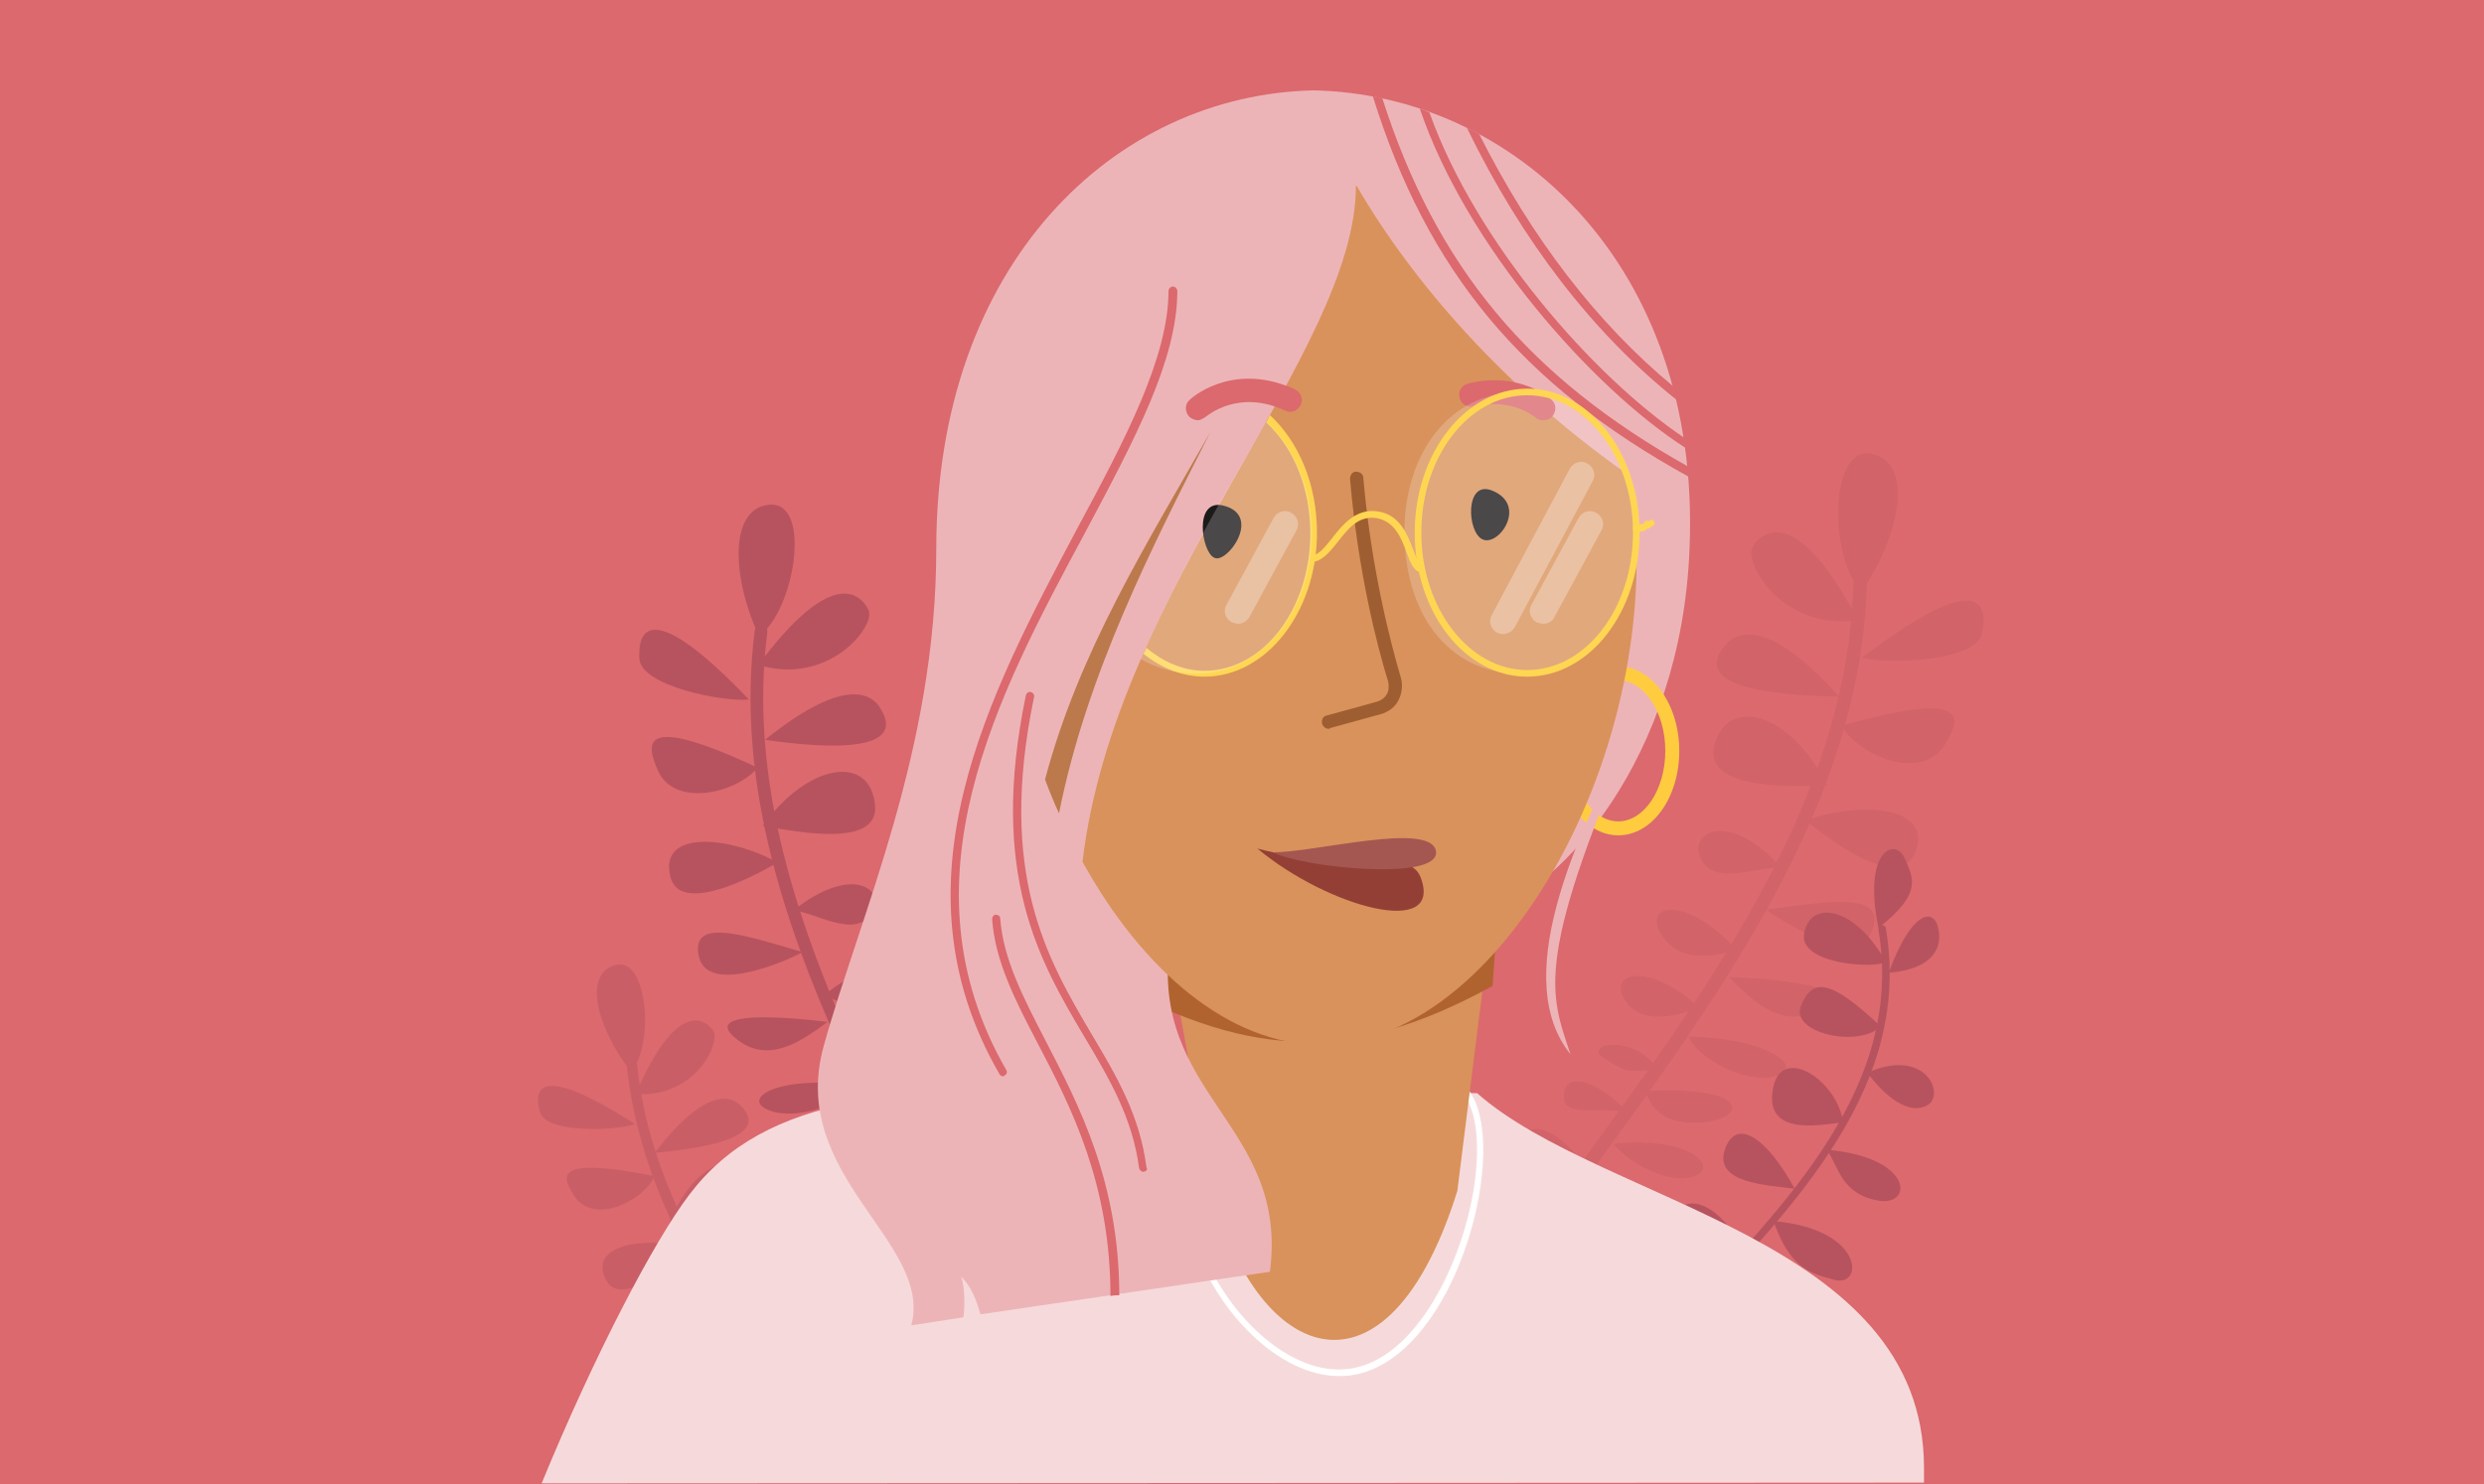
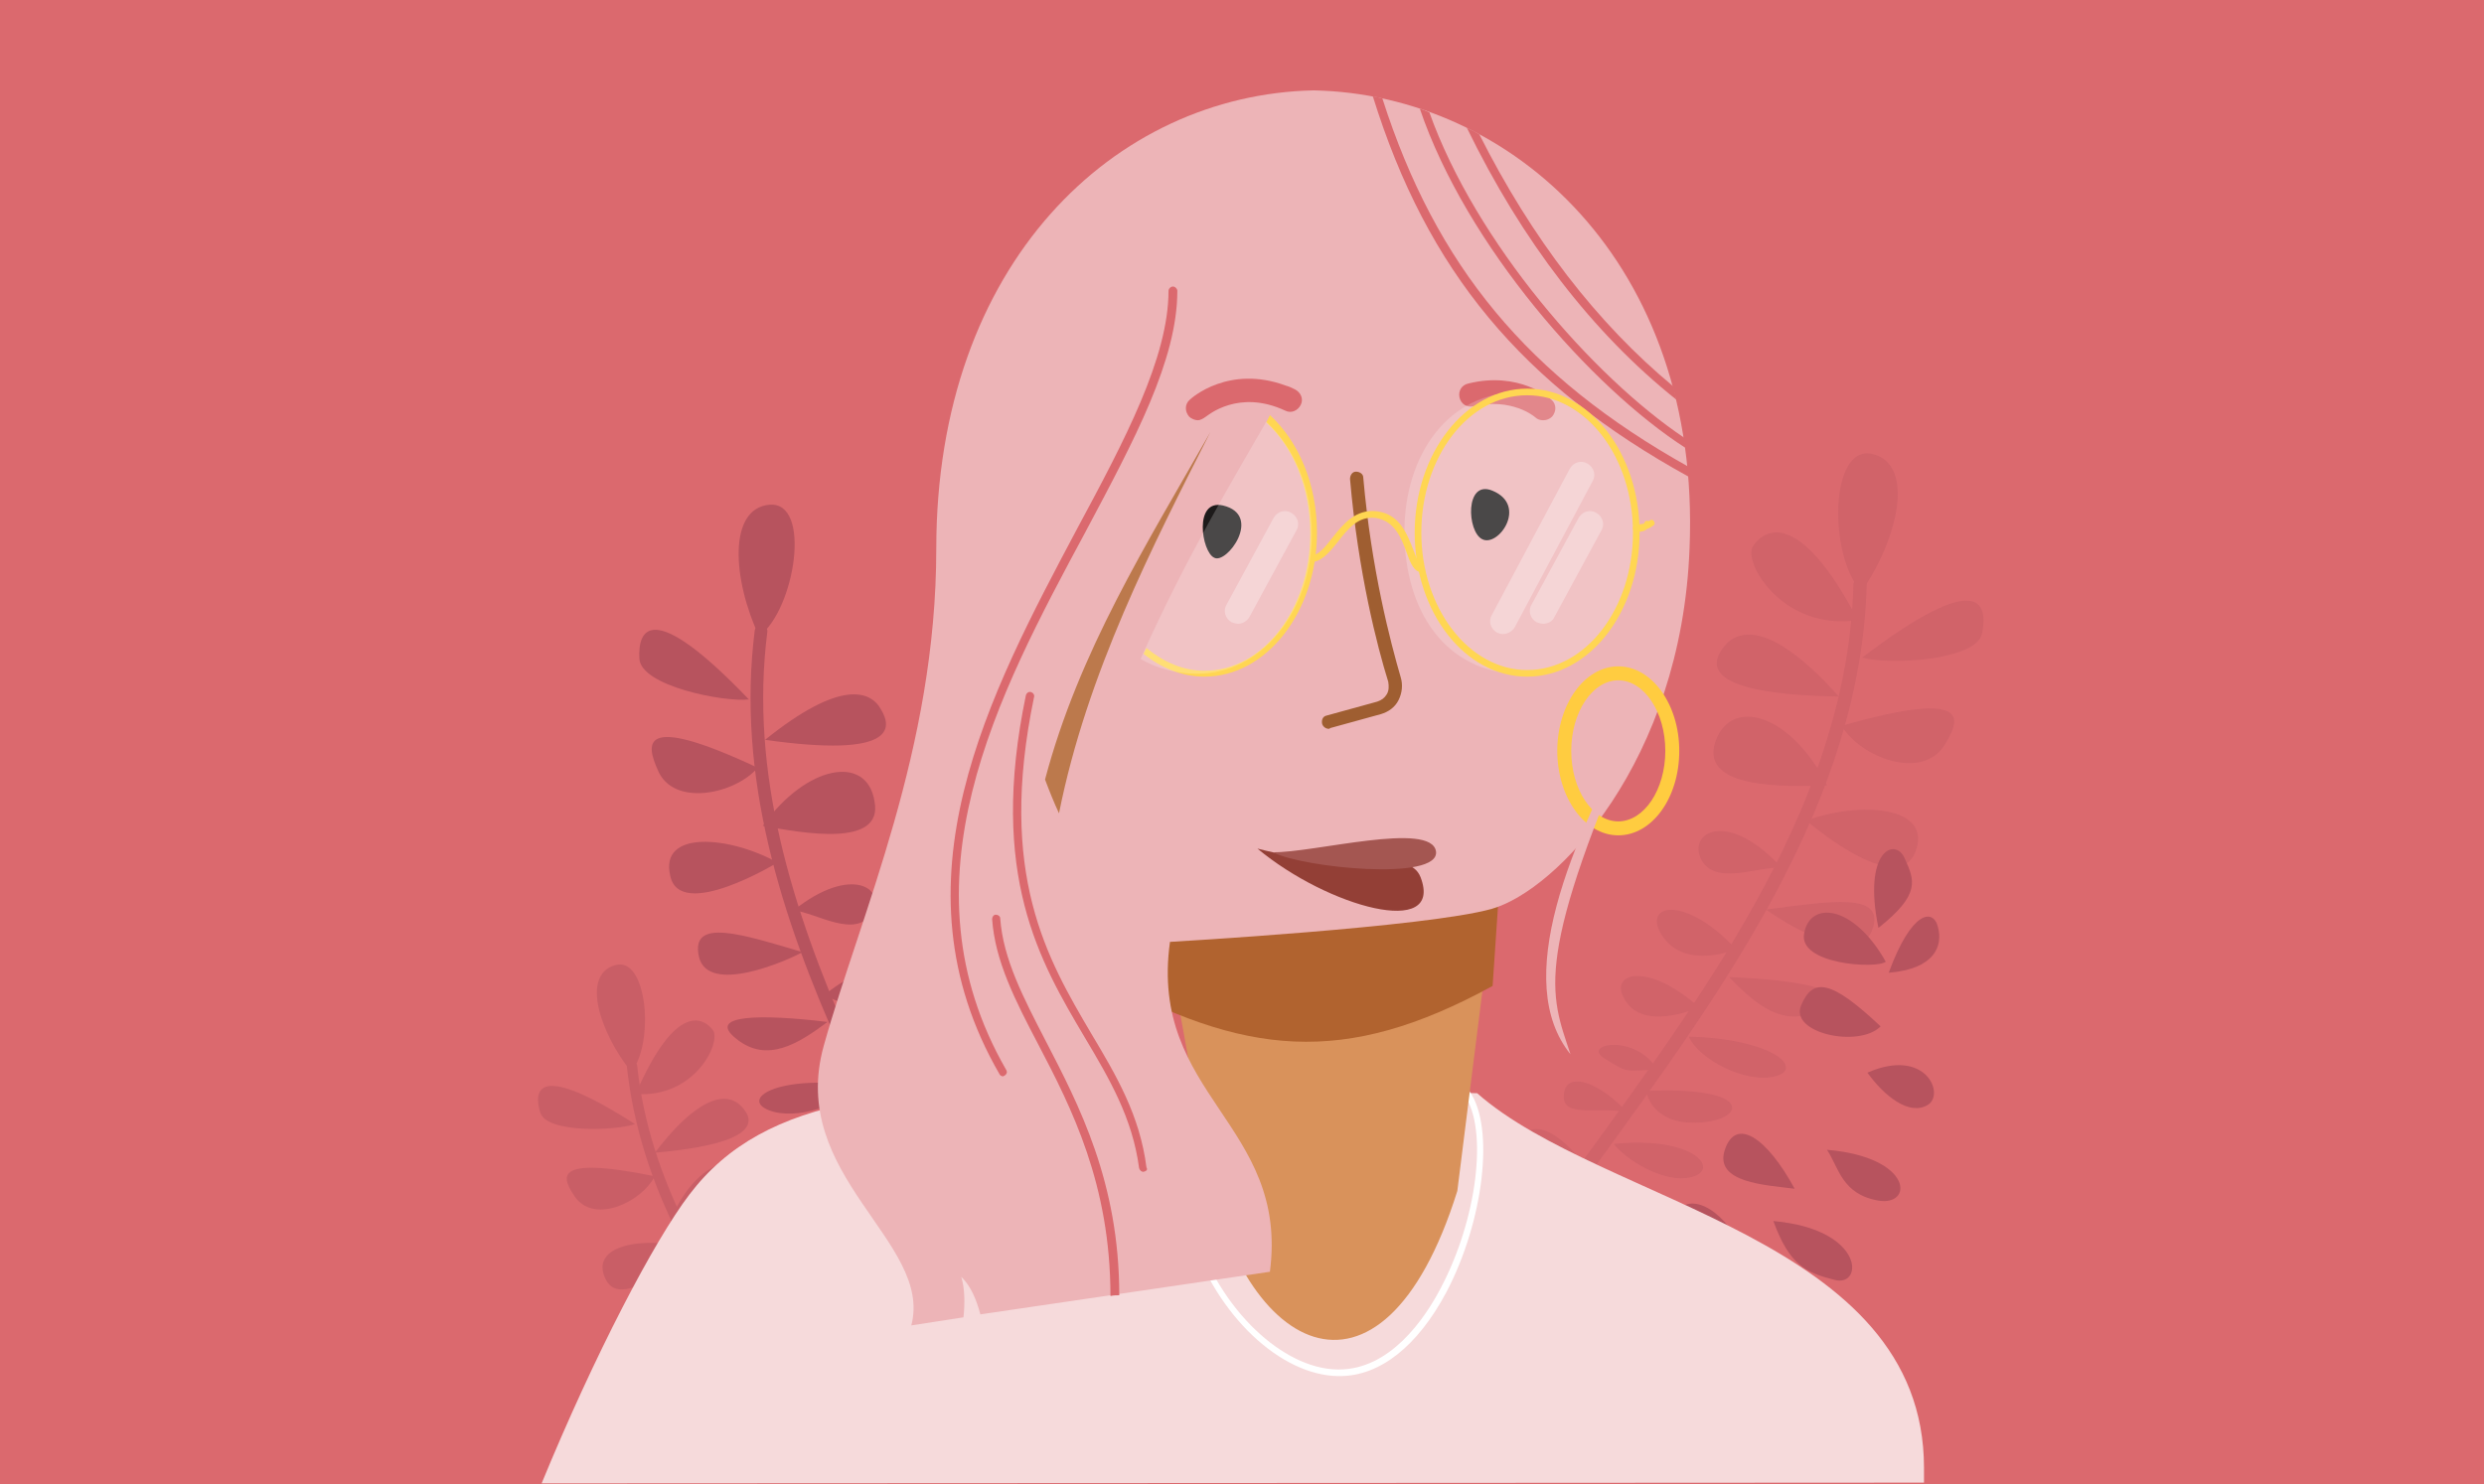
<svg xmlns="http://www.w3.org/2000/svg" width="338" height="202" viewBox="0 0 338 202" fill="none">
  <rect x="0" y="0" width="338" height="202" fill="#333333" stroke="none" />
  <g clip-path="url(#clip0_1312_135189)">
    <path d="M338 0H0V202H338V0Z" fill="#DB696E" />
    <g opacity="0.5">
      <path d="M92.4 168.3C88.7 161 86.2 153.4 85.3 145.2C85.3 144.8 85.5 144.5 85.9 144.4C86.3 144.4 86.6 144.6 86.7 145C87.5 152.8 90 160.2 93.5 167.2C99.9 180.4 99 181.4 92.4 168.3Z" fill="#B7535E" />
      <path d="M85.9 145.899C81.6 140.499 79.1 132.799 83.6 131.399C88.1 129.899 89.1 141.999 85.9 145.899Z" fill="#B7535E" />
      <path d="M86.5 148.9C92 136.2 95.8 138.6 97 140.2C98.2 141.8 94.6 149.5 86.5 148.9Z" fill="#B7535E" />
      <path d="M86.4 153C73 144.4 72.6 148.4 73.5 151.4C74.3 154.3 83.9 153.9 86.4 153Z" fill="#B7535E" />
      <path d="M89.1 156.899C95.7 148.299 99.3 148.899 100.9 150.599C102.6 152.399 103.7 155.599 89.1 156.899Z" fill="#B7535E" />
      <path d="M89.1 160.1C74.4 157.1 76.7 160.6 78.3 163C81 166.6 87.3 163.6 89.1 160.1Z" fill="#B7535E" />
      <path d="M91.2 166.199C94.3 158.499 100.6 155.799 102.7 160.699C104.7 165.599 95.7 166.099 91.2 166.199Z" fill="#B7535E" />
      <path d="M93.7 169.899C87.8 168.199 80.1 169.399 82.4 174.099C84.7 178.899 93.7 169.899 93.7 169.899Z" fill="#B7535E" />
      <path d="M96.7 174.6C101.8 168.1 106.3 169.9 105.2 172.9C104.1 176.1 99.3 174.3 96.7 174.6Z" fill="#B7535E" />
      <path d="M98.7 178.999C91.8 178.699 85.7 178.099 87.6 182.099C89.5 186.099 97.2 180.299 98.7 178.999Z" fill="#B7535E" />
      <path d="M102.2 183C107.1 176.7 111.9 177.4 109.9 181C107.7 184.8 102.2 183 102.2 183Z" fill="#B7535E" />
      <path d="M103.2 185.9C95.7 186.8 89.8 188.3 93.8 190.1C97.8 191.9 100.6 188.9 103.2 185.9Z" fill="#B7535E" />
      <path d="M106.6 188.899C111.6 183.699 115.5 184.499 114.7 186.999C113.2 191.199 106.6 188.899 106.6 188.899Z" fill="#B7535E" />
-       <path d="M108 191.9C99.1 192.8 95.9 196.3 99.2 196.8C102.4 197.4 107.1 194.4 108 191.9Z" fill="#B7535E" />
      <path d="M111.6 195.1C113.6 191 119.6 191.7 117.1 193.5C114.6 195.4 115.1 195 111.6 195.1Z" fill="#B7535E" />
      <path d="M113 197.299C101.4 197.699 102.6 201.299 107.7 201.099C112.7 200.999 113 197.299 113 197.299Z" fill="#B7535E" />
      <path d="M115.2 199.399C117.9 195.899 121.4 194.399 121.8 196.999C122.1 199.599 118.2 198.499 115.2 199.399Z" fill="#B7535E" />
    </g>
    <path d="M114.6 143.299C106.2 124.699 100.2 105.599 102.7 85.799C102.8 85.299 103.2 84.999 103.7 85.099C104.2 85.199 104.5 85.599 104.4 86.099C102 105.099 107.7 123.599 115.7 141.699C119.4 149.599 118.1 150.999 114.6 143.299Z" fill="#B7535E" />
    <path d="M103.3 86.6C99.7 79 99 69.2 104.7 68.7C110.5 68.2 108.2 82.9 103.3 86.6Z" fill="#B7535E" />
-     <path d="M103.2 90.5C113.3 76.9 117.2 80.9 118.2 83.1C119.1 85.3 112.7 93.4 103.2 90.5Z" fill="#B7535E" />
    <path d="M101.9 95.199C88.4 81.099 86.8 85.899 87 89.599C87.1 93.399 98.6 95.599 101.9 95.199Z" fill="#B7535E" />
    <path d="M104.1 100.701C114.4 92.401 118.5 94.001 119.9 96.601C121.4 99.101 121.8 103.201 104.1 100.701Z" fill="#B7535E" />
    <path d="M103.1 104.5C86.499 96.7 88.1 101.6 89.499 104.8C91.6 109.9 99.999 108.1 103.1 104.5Z" fill="#B7535E" />
    <path d="M103.8 112.4C109.7 104.1 118 102.6 119 109.1C120.2 115.4 109.2 113.4 103.8 112.4Z" fill="#B7535E" />
    <path d="M105.8 117.4C99.3 113.8 89.7 112.9 91.2 119.2C92.5 125.5 105.8 117.4 105.8 117.4Z" fill="#B7535E" />
    <path d="M108 123.9C115.9 117.6 120.7 121 118.6 124.3C116.4 127.8 111.2 124.3 108 123.9Z" fill="#B7535E" />
    <path d="M109.2 129.6C101.1 127.2 93.9 124.8 95.1 130.2C96.3 135.5 107 130.8 109.2 129.6Z" fill="#B7535E" />
    <path d="M112.2 135.4C119.8 129.3 125.3 131.5 121.9 135.2C118.3 139.2 112.2 135.4 112.2 135.4Z" fill="#B7535E" />
    <path d="M112.6 139.099C103.5 137.999 96 138.099 100.2 141.399C104.4 144.799 108.7 141.999 112.6 139.099Z" fill="#B7535E" />
    <path d="M115.8 143.599C123.2 138.899 127.7 140.899 125.9 143.599C122.9 148.299 115.8 143.599 115.8 143.599Z" fill="#B7535E" />
    <path d="M116.5 147.7C105.6 146.3 100.8 149.6 104.6 151.1C108.3 152.6 114.8 150.3 116.5 147.7Z" fill="#B7535E" />
    <path d="M120 152.499C123.5 148.199 130.5 150.699 127 152.199C123.4 153.699 124.1 153.299 120 152.499Z" fill="#B7535E" />
    <path d="M120.9 155.5C107 152.6 107.4 157.3 113.5 158.5C119.6 159.8 120.9 155.5 120.9 155.5Z" fill="#B7535E" />
    <path d="M123 158.6C127.2 155.1 131.8 154.4 131.5 157.6C131.2 160.8 126.8 158.4 123 158.6Z" fill="#B7535E" />
    <path d="M124 162.899C113.8 160.199 109.7 164.099 113.3 165.599C116.9 167.199 122.4 164.599 124 162.899Z" fill="#B7535E" />
    <path d="M127.1 166.599C134.6 159.399 137 163.699 135.7 166.099C134.3 168.499 127.1 166.599 127.1 166.599Z" fill="#B7535E" />
    <path d="M127.7 169.6C120.9 168.3 113.5 170.4 117.7 174.2C121.9 178.1 127.7 169.6 127.7 169.6Z" fill="#B7535E" />
    <path d="M130.6 173.5C138.1 170.1 140.9 172.5 139.7 175C138.4 177.5 130.6 173.5 130.6 173.5Z" fill="#B7535E" />
    <path d="M132.5 177.4C121.8 175 122.4 181.5 125.5 182.7C128.6 184 132.5 177.4 132.5 177.4Z" fill="#B7535E" />
    <path d="M135.5 181.8C140.8 179.8 145.8 180.3 146 182.5C146.3 184.7 141.2 182.6 135.5 181.8Z" fill="#B7535E" />
    <path d="M135.5 185.399C124.5 181.999 127.8 188.299 129.3 189.399C131.3 190.899 134 188.799 135.5 185.399Z" fill="#B7535E" />
    <g opacity="0.3">
      <path d="M213.3 164.001C214.6 162.201 215.8 160.501 217.1 158.701C234.8 134.301 253.2 109.001 254 79.601C254 79.101 253.6 78.701 253.1 78.701C252.6 78.701 252.2 79.101 252.2 79.601C251.4 108.501 233.2 133.501 215.6 157.701C214.1 159.801 212.6 161.801 211.1 163.901C196.8 184.001 198.8 184.201 213.3 164.001Z" fill="#B7535E" />
      <path d="M253.3 80.501C258.3 73.3 260.6 63.2 254.8 61.8C248.9 60.401 248.8 75.8 253.3 80.501Z" fill="#B7535E" />
      <path d="M252.8 84.4C244.6 68.8 239.9 72.2 238.5 74.4C237.2 76.6 242.6 85.9 252.8 84.4Z" fill="#B7535E" />
      <path d="M253.399 89.501C269.599 77.201 270.499 82.301 269.699 86.201C268.899 90.001 256.699 90.501 253.399 89.501Z" fill="#B7535E" />
      <path d="M250.199 94.8C240.999 84.5 236.5 85.6 234.6 88C232.7 90.4 231.599 94.5 250.199 94.8Z" fill="#B7535E" />
      <path d="M250.6 98.8C269 93.5 266.5 98.3 264.6 101.4C261.5 106.3 253.2 103.1 250.6 98.8Z" fill="#B7535E" />
      <path d="M248.6 106.901C243.9 97.401 235.6 94.601 233.4 101.001C231.3 107.401 242.9 107.101 248.6 106.901Z" fill="#B7535E" />
      <path d="M245.8 111.701C253.1 109.001 263.1 109.701 260.6 116.001C258.1 122.301 245.8 111.701 245.8 111.701Z" fill="#B7535E" />
      <path d="M242.4 118.1C235.3 110.3 229.8 113.1 231.4 116.8C233.2 120.7 239.1 117.9 242.4 118.1Z" fill="#B7535E" />
      <path d="M240.3 123.801C249 122.701 256.8 121.301 254.7 126.701C252.6 131.901 242.4 125.301 240.3 123.801Z" fill="#B7535E" />
      <path d="M236.2 129.201C229.3 121.701 223.3 123.001 226.2 127.401C229.4 132.101 236.2 129.201 236.2 129.201Z" fill="#B7535E" />
      <path d="M235.3 133C244.9 133.4 252.5 134.7 247.6 137.4C242.7 140.1 238.8 136.6 235.3 133Z" fill="#B7535E" />
      <path d="M231.2 137.1C224.3 131 219.4 132.4 220.8 135.5C223.1 140.8 231.2 137.1 231.2 137.1Z" fill="#B7535E" />
      <path d="M229.8 141.1C241.3 141.4 245.6 145.5 241.5 146.5C237.5 147.5 231.2 144.2 229.8 141.1Z" fill="#B7535E" />
      <path d="M225.5 145.6C222.6 140.6 215 142.1 218.4 144.1C221.7 146.2 221.1 145.7 225.5 145.6Z" fill="#B7535E" />
      <path d="M224 148.5C238.8 147.8 237.6 152.5 231.1 152.8C224.6 153.1 224 148.5 224 148.5Z" fill="#B7535E" />
      <path d="M221.4 151.401C217.6 147.201 213 145.701 212.8 149.001C212.5 152.301 217.5 150.501 221.4 151.401Z" fill="#B7535E" />
      <path d="M219.6 155.7C230.6 154.6 234.1 159.2 230.2 160.2C226.3 161.2 221 157.6 219.6 155.7Z" fill="#B7535E" />
      <path d="M215.9 158.901C209.3 150.301 206.1 154.301 207.2 157.001C208.2 159.701 215.9 158.901 215.9 158.901Z" fill="#B7535E" />
      <path d="M214.8 162.001C222 161.701 229.3 165.101 224.3 168.401C219.3 171.701 214.8 162.001 214.8 162.001Z" fill="#B7535E" />
      <path d="M211.1 165.501C203.9 160.801 200.7 162.701 201.5 165.501C202.5 168.301 211.1 165.501 211.1 165.501Z" fill="#B7535E" />
      <path d="M208.6 169.2C220.1 168.4 218.3 175 214.9 175.8C211.5 176.6 208.6 169.2 208.6 169.2Z" fill="#B7535E" />
      <path d="M204.8 173.301C199.7 170.401 194.5 170.101 193.8 172.301C193.2 174.401 198.7 173.201 204.8 173.301Z" fill="#B7535E" />
      <path d="M204.2 177.001C216.1 175.301 211.6 181.301 209.9 182.101C207.6 183.201 205.2 180.701 204.2 177.001Z" fill="#B7535E" />
    </g>
-     <path d="M227.8 180C243.9 163.2 259.1 147.4 255.6 126.5C255.6 126.2 255.7 125.9 256 125.9C256.3 125.9 256.6 126.1 256.6 126.3C260.2 147.7 244.8 163.7 228.5 180.7C218.3 191.4 217.5 190.7 227.8 180Z" fill="#B7535E" />
    <path d="M255.6 126.3C253.4 115.6 258 113.9 259.2 116.9C260.5 119.8 261.4 121.7 255.6 126.3Z" fill="#B7535E" />
    <path d="M256.6 130.9C252.2 123.1 246.3 122.6 245.5 127C244.6 131.3 255.4 131.9 256.6 130.9Z" fill="#B7535E" />
    <path d="M257 132.4C260.1 123.9 263.1 123.6 263.7 126.2C264.4 128.8 263.2 131.9 257 132.4Z" fill="#B7535E" />
    <path d="M255.9 139.701C249.2 133.401 246.7 133.001 245.1 136.801C243.4 140.601 252.9 142.701 255.9 139.701Z" fill="#B7535E" />
    <path d="M254.1 146C262.1 142.5 264.7 149 262.3 150.4C259.8 151.9 256.4 149.2 254.1 146Z" fill="#B7535E" />
-     <path d="M250.8 152.799C250 146.899 242.1 141.899 241.2 148.499C240.2 155.099 248.9 152.799 250.8 152.799Z" fill="#B7535E" />
    <path d="M248.6 156.5C260.4 157.5 260.4 164.3 255.5 163.4C250.6 162.5 250.2 158.9 248.6 156.5Z" fill="#B7535E" />
    <path d="M244.2 161.8C240.4 154.8 236.2 152 234.7 156.5C233.2 161 240.3 161.3 244.2 161.8Z" fill="#B7535E" />
    <path d="M241.3 166.199C253.8 167.299 253.6 175.299 249.6 174.199C245.7 173.199 243.5 172.199 241.3 166.199Z" fill="#B7535E" />
    <path d="M237.3 170.599C235.2 165.299 230.3 161.899 228.1 164.999C226 168.199 233.6 170.099 237.3 170.599Z" fill="#B7535E" />
    <path d="M232.5 175.4C240.3 176 249.1 184.1 242.1 185.1C235.1 186.2 234.7 178.9 232.5 175.4Z" fill="#B7535E" />
-     <path d="M228.5 180.1C226.6 173.8 221.3 171.1 220 175.1C218.7 179.1 225.3 180.3 228.5 180.1Z" fill="#B7535E" />
+     <path d="M228.5 180.1C218.7 179.1 225.3 180.3 228.5 180.1Z" fill="#B7535E" />
    <path d="M224.1 184.6C235.4 185.9 235.6 195.2 232.6 195.4C229.5 195.5 224.8 188.7 224.1 184.6Z" fill="#B7535E" />
    <path d="M220.9 188C219 181.4 211.7 179.1 210.6 184.4C209.6 189.6 220.9 188 220.9 188Z" fill="#B7535E" />
    <path d="M211.5 198.8C208.3 194.2 202.4 190.5 200.5 195.9C198.4 201.2 209.5 199.5 211.5 198.8Z" fill="#B7535E" />
    <path d="M261.8 201.8C261.8 201.2 261.8 200.5 261.8 199.8C261.8 168.4 218.1 163.9 201 148.8L157.3 147.7C122.3 147.6 104.2 148.9 93.8 162.6C89 168.9 80.9 184.4 73.7 201.9C106.6 201.9 241 201.8 261.8 201.8Z" fill="#F6DADB" />
    <path d="M182.3 187.301C182.2 187.301 182.2 187.301 182.1 187.301C174.2 187.201 165.6 179.001 162.1 168.401C158.9 158.501 161.1 149.801 168.3 144.401C184.6 132.101 198.4 146.701 199.9 148.401L200 148.601C203.4 153.501 201.9 166.201 196.8 175.901C192.9 183.201 187.8 187.301 182.3 187.301ZM181.6 140.301C177.2 140.301 172.9 141.901 168.7 145.101C161.9 150.201 159.8 158.601 162.8 168.101C166.1 178.201 174.5 186.301 182 186.401C182.1 186.401 182.1 186.401 182.2 186.401C189.1 186.401 193.8 179.601 196 175.401C201 166.001 202.5 153.801 199.3 149.101C199.3 149.101 195.7 144.901 190.2 142.301C187.4 141.001 184.5 140.301 181.6 140.301Z" fill="white" />
    <path d="M203.1 123.8L198.3 162.1C188 195 168.1 184.1 163.7 156.2C159.3 128.3 156.9 121.6 156.9 121.6L203.1 123.8Z" fill="#D9925B" />
    <path d="M149.5 132.9C169.3 143.7 182.8 145.3 203.1 134.2L204.2 118H149.5V132.9Z" fill="#B1632F" />
    <path d="M178.7 12.301C151.7 12.901 127.4 35.801 127.4 74.701C127.4 102.001 117.1 124.401 112.1 142.301C107.1 160.101 127 169.001 124 180.401L131.1 179.301C131.3 177.501 131.3 175.401 130.8 173.801C132.1 175.001 132.9 177.001 133.4 178.901L172.8 173.101C175.4 153.001 156.3 149.101 159.2 128.201C159.2 128.201 194.2 126.201 203 123.701C211.8 121.201 228.8 103.701 229.9 74.601C231.5 35.801 205.7 12.801 178.7 12.301Z" fill="#EDB4B7" />
    <path d="M155.6 159.5C155.3 159.5 155.1 159.3 155 159C154.1 152.2 151 146.9 147.6 141.2C141.5 130.9 134.5 119.1 139.6 94.6C139.7 94.3 140 94.1 140.3 94.2C140.6 94.3 140.8 94.6 140.7 94.9C135.7 119 142.5 130.5 148.5 140.7C151.9 146.4 155.1 151.8 156 158.9C156.2 159.2 156 159.4 155.6 159.5Z" fill="#DB696E" />
    <path d="M229.8 64.9C207.1 52.4 194.2 36.9 186.8 13.1C187.4 13.2 187.6 13.3 188.1 13.4C195.4 36.2 207.9 51.3 229.7 63.5C229.8 64.2 229.8 64.5 229.8 64.9Z" fill="#DB696E" />
    <path d="M229.4 61.001C216.6 52.801 199.5 33.401 193.2 14.801C193.9 15.001 194 15.101 194.5 15.301C200.8 33.001 216.8 51.301 229.2 59.601C229.3 60.101 229.3 60.501 229.4 61.001Z" fill="#DB696E" />
    <path d="M228.1 54.4C216.7 45.3 207.1 32.8 199.6 17.4C200.4 17.8 200.7 17.9 201.3 18.3C208.4 32.4 217.3 44 227.7 52.6C227.9 53.5 228 53.8 228.1 54.4Z" fill="#DB696E" />
    <path d="M151.1 176.4C151.1 161.2 145.8 150.8 141.3 142.2C138.1 136.1 135.4 130.8 135 125.1C135 124.8 135.2 124.5 135.5 124.5C135.8 124.5 136.1 124.7 136.1 125C136.5 130.5 139.2 135.7 142.3 141.7C146.8 150.4 152.3 160.9 152.3 176.3C151.9 176.3 151.6 176.3 151.1 176.4Z" fill="#DB696E" />
    <path d="M136.5 146.5C136.3 146.5 136.1 146.4 136 146.2C120.9 120.1 134.6 94.5 146.6 71.9C153 60 159 48.7 159 39.6C159 39.3 159.3 39 159.6 39C159.9 39 160.2 39.3 160.2 39.6C160.2 49 154.4 59.8 147.7 72.4C135.7 94.7 122.2 120 136.9 145.6C137.1 145.9 137 146.2 136.7 146.4C136.6 146.4 136.6 146.5 136.5 146.5Z" fill="#DB696E" />
    <path d="M220.2 113.699C215.6 113.699 211.9 108.499 211.9 102.199C211.9 95.899 215.6 90.699 220.2 90.699C224.8 90.699 228.5 95.899 228.5 102.199C228.5 108.599 224.8 113.699 220.2 113.699ZM220.2 92.599C216.7 92.599 213.8 96.899 213.8 102.199C213.8 107.499 216.7 111.799 220.2 111.799C223.7 111.799 226.6 107.499 226.6 102.199C226.6 96.899 223.7 92.599 220.2 92.599Z" fill="#FFCC40" />
-     <path d="M221.8 64.801C204.6 52.801 192.1 38.201 184.6 25.301H184.5C184.5 48.001 151.7 79.901 147.3 117.301C155.4 132.001 167.2 142.201 179.7 142.201C202.2 142.201 222.7 108.601 222.7 76.201C222.7 72.201 222.4 68.401 221.8 64.801Z" fill="#D9925B" />
    <path d="M164.7 58.801C156 74.101 146.8 88.701 142.2 106.101C142.8 107.701 143.4 109.201 144.1 110.701C147.9 91.601 156.9 74.201 164.7 58.801Z" fill="#BC794C" />
    <path d="M180.8 99.199C180.4 99.199 180 98.899 179.9 98.499C179.8 97.999 180 97.499 180.5 97.399L187.4 95.499C188 95.299 188.4 94.999 188.7 94.499C189 93.999 189 93.399 188.9 92.799C187.4 87.999 184.8 77.899 183.7 65.199C183.7 64.699 184 64.199 184.5 64.199C185 64.199 185.5 64.499 185.5 64.999C186.6 77.499 189.2 87.399 190.6 92.199C190.9 93.199 190.8 94.299 190.3 95.299C189.8 96.299 188.9 96.899 187.9 97.199L181 99.099C180.9 99.199 180.9 99.199 180.8 99.199Z" fill="#9F5E31" />
    <path d="M203.1 66.799C199.3 65.199 199.6 72.399 201.7 73.399C203.9 74.499 207.9 68.799 203.1 66.799Z" fill="#1D1A1A" />
    <path d="M166.4 68.8C162.4 67.9 163.5 75.1 165.2 75.9C166.9 76.9 171.9 70.1 166.4 68.8Z" fill="#1D1A1A" />
    <path d="M210 57.199C209.6 57.199 209.2 57.099 208.9 56.799C208.8 56.699 205.7 54.099 200.5 55.299C199.6 55.499 198.8 54.999 198.6 54.099C198.4 53.199 198.9 52.399 199.8 52.199C206.7 50.499 210.9 54.199 211.1 54.399C211.8 54.999 211.8 55.999 211.2 56.699C210.9 56.999 210.5 57.199 210 57.199Z" fill="#DB696E" />
    <path d="M163 57.2C162.6 57.2 162.1 56.999 161.8 56.7C161.2 55.999 161.2 54.999 161.9 54.4C162.1 54.2 167.2 49.599 175 52.499C175.4 52.599 175.8 52.8 176.2 52.999C177 53.4 177.4 54.3 177 55.099C176.6 55.9 175.7 56.3 174.9 55.9C168.5 52.9 164.3 56.599 164.1 56.7C163.7 56.999 163.3 57.2 163 57.2Z" fill="#DB696E" />
    <path d="M171.1 115.5C180.7 123.5 196.5 127.8 193.3 119.4C191.7 115.3 183.9 118.9 171.1 115.5Z" fill="#933F36" />
    <path d="M173.2 116C177.2 118.1 195.9 120 195.4 115.9C194.8 111.7 178.7 116.1 173.2 116Z" fill="#A45651" />
    <g opacity="0.2">
      <path d="M222.5 72.699C222.5 83.299 215.5 91.799 206.8 91.699C196.6 91.599 191.1 82.999 191.1 72.399C191.1 61.799 197.2 53.299 206.8 53.399C215.5 53.499 222.5 62.099 222.5 72.699Z" fill="white" />
    </g>
    <path d="M207.8 92.1C199.3 92.1 192.5 83.3 192.5 72.5C192.5 61.7 199.4 52.9 207.8 52.9C216.3 52.9 223.1 61.7 223.1 72.5C223.1 83.3 216.3 92.1 207.8 92.1ZM207.8 53.8C199.8 53.8 193.4 62.2 193.4 72.5C193.4 82.8 199.9 91.2 207.8 91.2C215.8 91.2 222.2 82.8 222.2 72.5C222.2 62.2 215.8 53.8 207.8 53.8Z" fill="#FFD652" />
    <path d="M193.5 77.9C192.4 77.9 191.9 76.6 191.4 75.2C190.7 73.3 189.8 70.9 187.2 70.5C184.8 70.2 183.4 72 182 73.8C180.8 75.3 179.7 76.6 178.2 76.5L178.3 75.6C179.3 75.7 180.2 74.6 181.3 73.2C182.7 71.4 184.5 69.2 187.4 69.6C190.5 70 191.5 72.8 192.3 74.8C192.7 75.9 193.1 76.9 193.6 76.9L193.5 77.9Z" fill="#FFD652" />
    <path d="M222.7 72.4C222.5 72.4 222.2 72.2 222.2 71.9C222.2 71.6 222.4 71.4 222.7 71.4C223.1 71.4 223.6 71.3 223.9 71.2C224.1 71.1 224.2 71 224.3 71C224.4 70.9 224.4 70.9 224.4 70.9C224.6 70.7 224.9 70.7 225 70.9C225.2 71.1 225.2 71.4 225 71.5C225 71.5 224.9 71.6 224.7 71.7C224.6 71.8 224.4 71.9 224.1 72C223.8 72.3 223.3 72.4 222.7 72.4Z" fill="#FFD652" />
    <path d="M224.6 71.4C224.5 70.5 223.3 70.9 223.9 71.7C224.5 71.6 224.6 71.4 224.6 71.4Z" fill="#FFD652" />
    <g opacity="0.3">
      <path d="M204.5 86.3C204.2 86.3 203.9 86.2 203.7 86.1C202.8 85.6 202.5 84.5 203 83.7L213.6 63.8C214.1 62.9 215.2 62.6 216 63.1C216.9 63.6 217.2 64.7 216.7 65.5L206.1 85.4C205.7 86 205.1 86.3 204.5 86.3Z" fill="white" />
    </g>
    <g opacity="0.3">
      <path d="M210 84.9C209.7 84.9 209.4 84.799 209.1 84.7C208.2 84.2 207.9 83.1 208.4 82.299L214.8 70.499C215.3 69.6 216.4 69.299 217.2 69.799C218.1 70.299 218.4 71.4 217.9 72.2L211.5 83.999C211.3 84.499 210.7 84.9 210 84.9Z" fill="white" />
    </g>
    <g opacity="0.3">
      <path d="M168.5 84.9C168.2 84.9 167.9 84.799 167.6 84.7C166.7 84.2 166.4 83.1 166.9 82.299L173.3 70.499C173.8 69.6 174.9 69.299 175.7 69.799C176.6 70.299 176.9 71.4 176.4 72.2L170 83.999C169.7 84.499 169.1 84.9 168.5 84.9Z" fill="white" />
    </g>
    <path d="M172.8 56.5C176.7 60.1 179.2 65.9 179.2 72.5C179.2 83.3 172.3 92.1 163.9 92.1C160.8 92.1 158 90.9 155.6 89L156 88.2C158.3 90.1 161 91.3 163.9 91.3C171.9 91.3 178.3 82.9 178.3 72.6C178.3 66.4 176 60.9 172.3 57.5L172.8 56.5Z" fill="#FFD652" />
    <g opacity="0.2">
      <path d="M178.5 72.7C178.5 83.3 171.5 91.8 162.8 91.7C159.9 91.7 157.3 90.9 155.2 89.7C161.3 76 168 64.9 172.3 57.4C176.1 60.9 178.5 66.5 178.5 72.7Z" fill="white" />
    </g>
    <path d="M223.7 96.301C208.5 130.701 210.9 135.101 213.7 143.501C205.8 133.701 213.2 115.201 223.7 96.301Z" fill="#EDB4B7" />
  </g>
  <defs>
    <clipPath id="clip0_1312_135189">
      <rect width="338" height="202" fill="white" />
    </clipPath>
  </defs>
</svg>